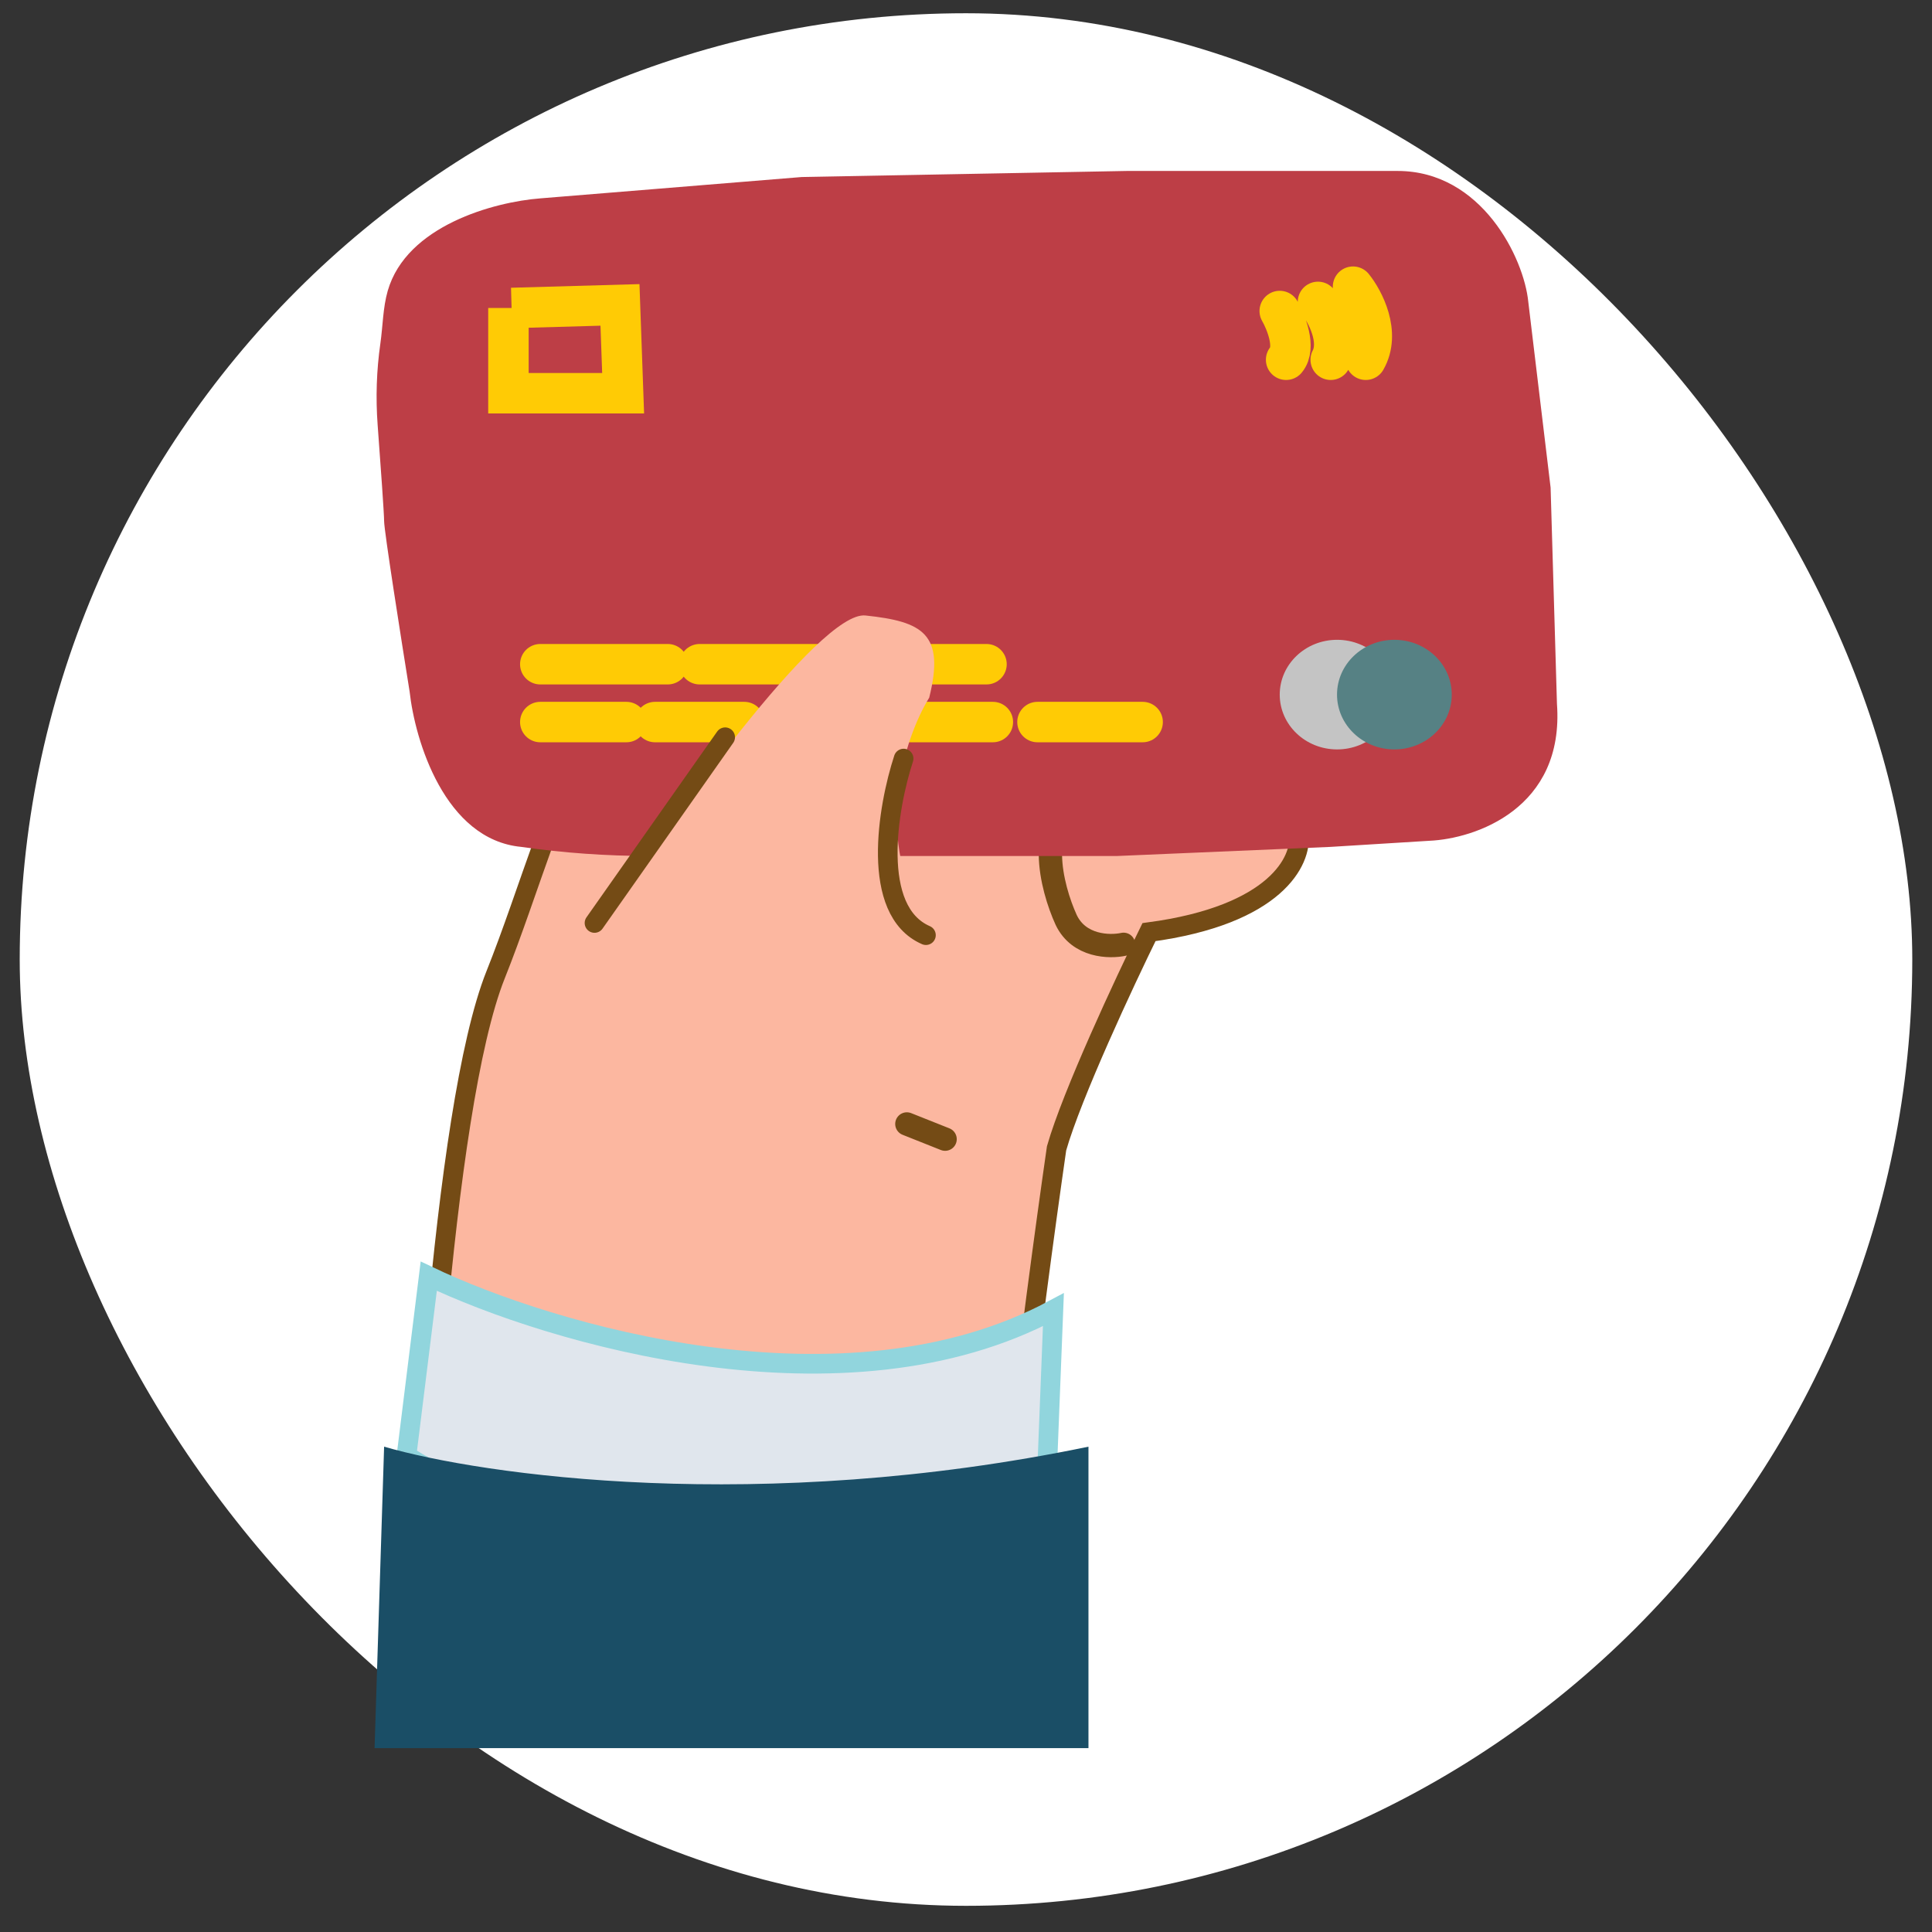
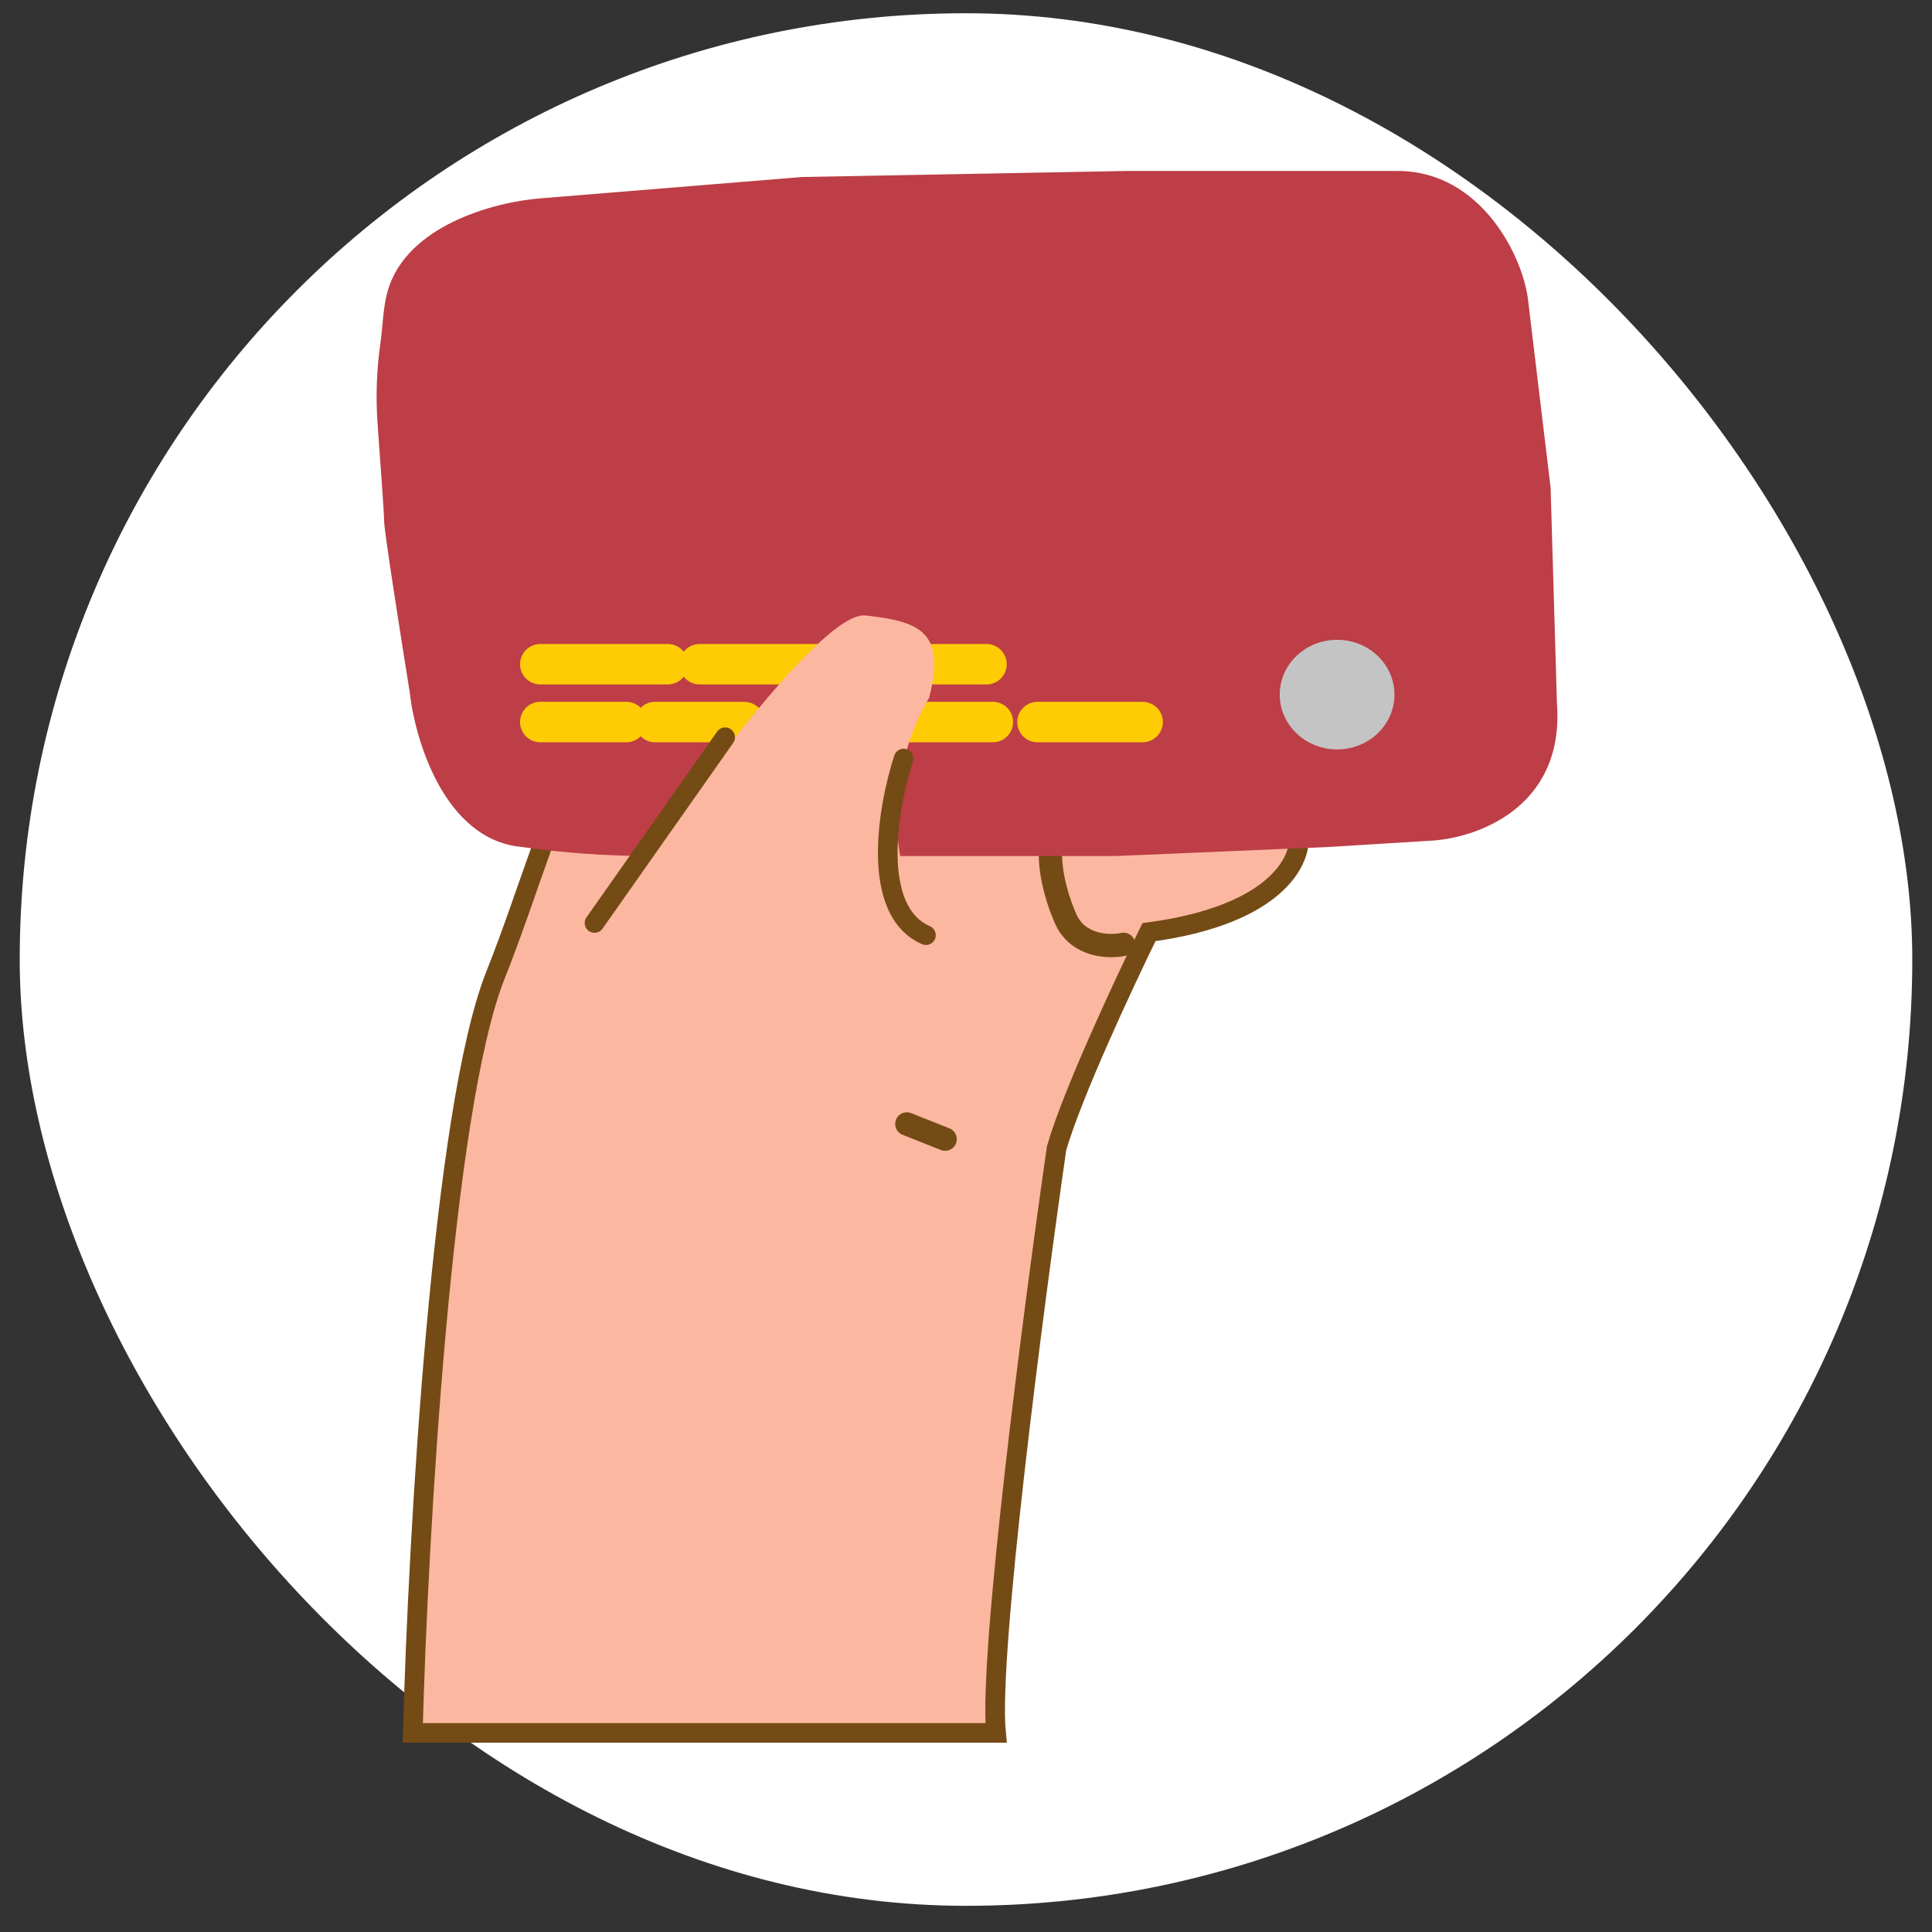
<svg xmlns="http://www.w3.org/2000/svg" width="49" height="49" viewBox="0 0 49 49" fill="none">
  <rect x="0" y="0" width="49" height="49" fill="#333333" stroke="none" />
  <rect x="0.5" y="0.336" width="48" height="48" rx="24" fill="white" />
  <path d="M12.57 24.722C11.212 28.12 10.604 38.956 10.469 43.95H25.261C25.067 41.973 26.204 33.242 26.797 29.124C27.185 27.765 28.521 24.902 29.141 23.641C32.374 23.209 33.021 21.814 32.94 21.17C32.94 19.502 31.108 18.931 30.192 18.853C31.485 18.73 33.209 18.133 33.91 17.85C35.526 16.861 35.014 14.606 34.556 13.602C34.621 12.058 33.829 11.62 33.425 11.595C32.972 11.286 30.003 12.238 28.575 12.753C32.067 11.147 32.94 10.179 32.94 9.896C32.81 7.61 31.485 7.451 30.838 7.657C27.023 8.398 23.267 10.179 21.866 10.977C15.319 14.452 14.268 20.475 12.57 24.722Z" fill="#FCB7A0" stroke="#744B15" stroke-width="0.498" />
  <path d="M28.496 23.95C28.145 24.027 27.364 24.011 27.041 23.332C26.664 22.508 26.216 20.753 27.445 20.32" stroke="#744B15" stroke-width="0.591" stroke-linecap="round" />
  <path d="M23 28.506L23.97 28.892" stroke="#744B15" stroke-width="0.591" stroke-linecap="round" />
  <path d="M34.394 14.915L27.766 15.456" stroke="#744B15" stroke-width="1.026" stroke-linecap="round" />
-   <path d="M10.874 32.367L10.309 36.923C16.193 40.568 23.592 38.699 26.556 37.309L26.717 33.217C21.415 36.058 13.946 33.834 10.874 32.367Z" fill="#E0E6ED" stroke="#91D5DD" stroke-width="0.498" />
-   <path d="M9.742 36.691L9.5 44.336H27.606V36.691C19.264 38.421 12.221 37.412 9.742 36.691Z" fill="#1A4E66" />
  <path d="M9.742 13.216C9.742 13.036 9.656 11.829 9.578 10.779C9.527 10.089 9.549 9.396 9.647 8.711C9.711 8.266 9.71 7.807 9.834 7.375C10.311 5.723 12.529 5.122 13.703 5.031L20.331 4.49L28.576 4.336H35.447C37.581 4.336 38.653 6.55 38.761 7.656L39.327 12.367L39.488 17.849C39.682 20.506 37.414 21.273 36.255 21.324L33.749 21.479L28.334 21.71H19.361H16.468C15.381 21.71 14.295 21.633 13.218 21.479C11.278 21.293 10.524 18.776 10.389 17.541C10.174 16.202 9.742 13.463 9.742 13.216Z" fill="#BD3E46" />
-   <path d="M12.895 7.811V9.973H15.804L15.724 7.733L12.975 7.811" stroke="#FFCB05" stroke-width="1.026" />
  <path d="M13.703 16.846H16.936M17.745 16.846H20.735M21.705 16.846H25.02M13.703 18.313H15.886M16.613 18.313H18.876M19.846 18.313H22.271M23.079 18.313H25.181M26.313 18.313H28.98" stroke="#FFCB05" stroke-width="1.026" stroke-linecap="round" />
-   <path d="M32.457 7.888C32.619 8.171 32.877 8.815 32.619 9.124M33.427 7.657C33.643 7.94 34.009 8.63 33.75 9.124M34.316 7.271C34.586 7.605 35.028 8.444 34.639 9.124" stroke="#FFCB05" stroke-width="1.026" stroke-linecap="round" />
  <ellipse cx="33.912" cy="17.617" rx="1.455" ry="1.39" fill="#C4C4C4" />
-   <ellipse cx="35.365" cy="17.617" rx="1.455" ry="1.39" fill="#568184" />
  <path d="M21.95 15.61C20.786 15.486 16.938 20.86 15.16 23.563H23.567C22.079 21.277 22.947 18.698 23.567 17.695C23.971 16.073 23.405 15.764 21.95 15.61Z" fill="#FCB7A0" />
  <path d="M15.078 23.409L18.392 18.698" stroke="#744B15" stroke-width="0.498" stroke-linecap="round" />
  <path d="M22.918 19.239C22.514 20.475 22.062 23.1 23.484 23.718" stroke="#744B15" stroke-width="0.498" stroke-linecap="round" />
</svg>